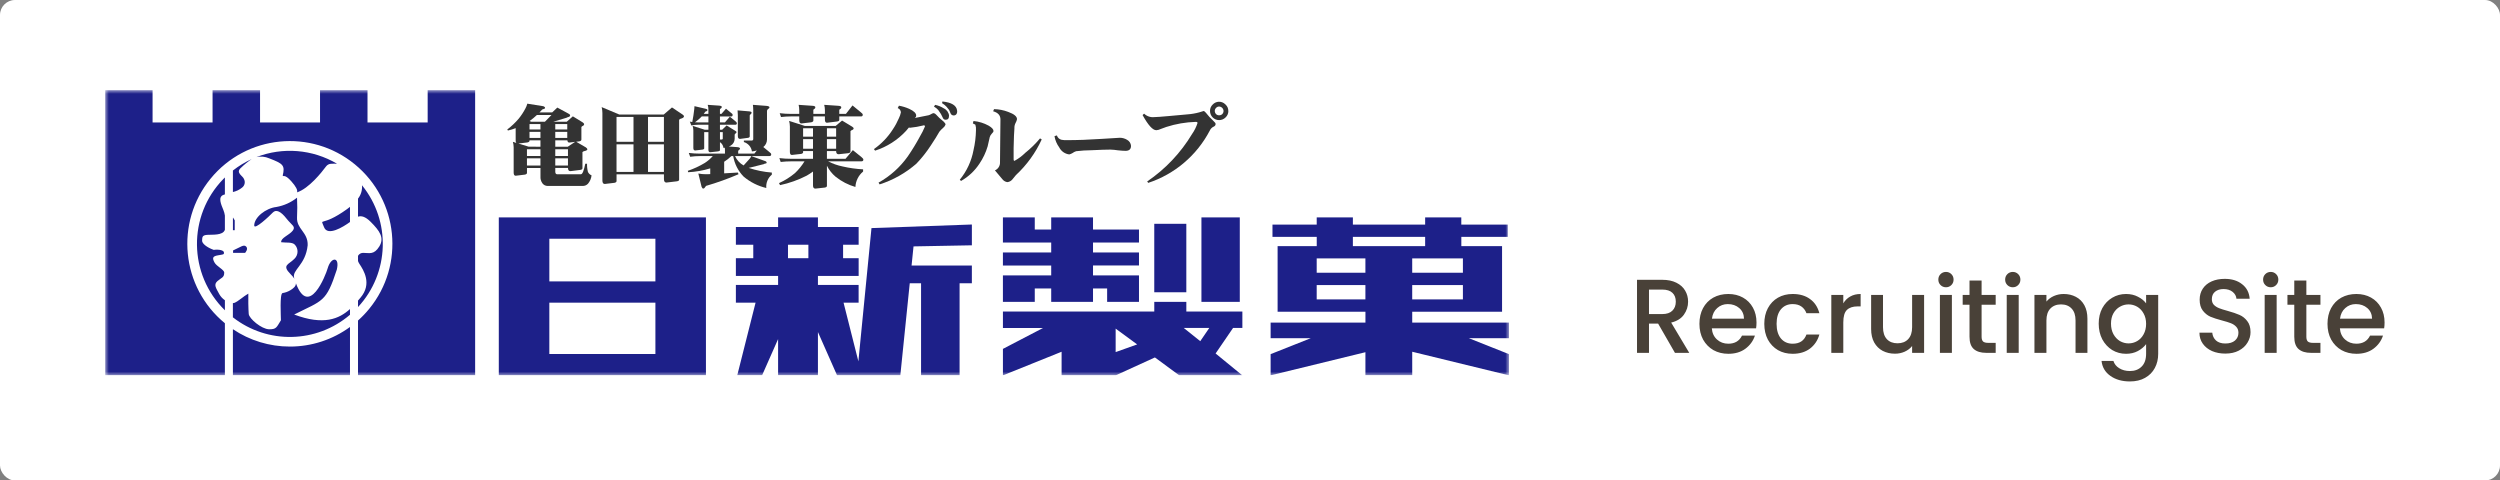
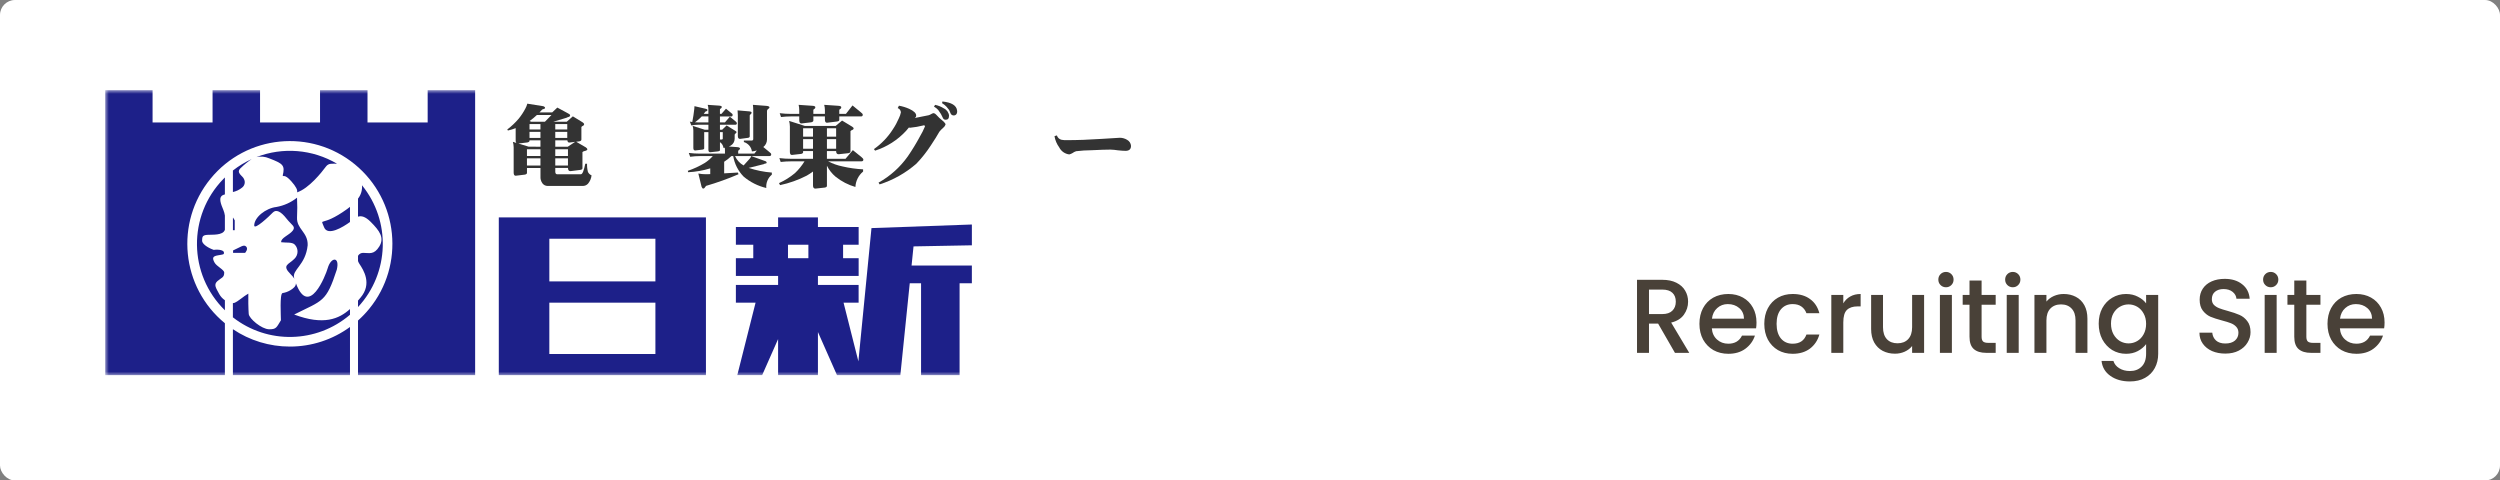
<svg xmlns="http://www.w3.org/2000/svg" width="333" height="64" viewBox="0 0 333 64" fill="none">
  <rect x="0" y="0" width="333" height="64" fill="#808080" stroke="none" />
  <rect width="333" height="64" rx="2" fill="white" />
  <g clip-path="url(#clip0_1_3795)">
    <mask id="mask0_1_3795" style="mask-type:luminance" maskUnits="userSpaceOnUse" x="14" y="12" width="187" height="38">
      <path d="M200.999 12H14V49.999H200.999V12Z" fill="white" />
    </mask>
    <g mask="url(#mask0_1_3795)">
      <path d="M70.239 13.808L72.378 14.149C72.526 14.205 72.601 14.279 72.601 14.373C72.601 14.444 72.535 14.494 72.401 14.525C72.34 14.552 72.278 14.576 72.213 14.595C72.102 14.732 71.98 14.858 71.849 14.975H73.552L74.235 14.329L75.693 15.118C75.858 15.194 75.939 15.279 75.939 15.365C75.939 15.475 75.861 15.549 75.704 15.588C75.621 15.605 75.541 15.637 75.469 15.682C74.945 15.847 74.357 16.025 73.706 16.214H75.493L76.305 15.496L77.618 16.303C77.743 16.397 77.806 16.472 77.806 16.527C77.805 16.631 77.739 16.725 77.641 16.762C77.561 16.792 77.492 16.845 77.442 16.914V18.597C77.442 18.715 77.344 18.793 77.148 18.832C77.007 18.848 76.874 18.864 76.748 18.88L78.038 19.633C78.172 19.735 78.238 19.817 78.238 19.88C78.238 19.974 78.137 20.048 77.934 20.103C77.804 20.114 77.68 20.168 77.582 20.255V22.42C77.582 22.53 77.484 22.6 77.289 22.632C76.474 22.742 76.039 22.798 75.984 22.797C75.765 22.797 75.655 22.656 75.655 22.373H73.963V22.891C73.978 23.103 74.056 23.208 74.198 23.208H77.385C77.581 23.208 77.773 22.742 77.961 21.808H78.196C78.181 22.176 78.221 22.545 78.314 22.902C78.412 23.109 78.584 23.271 78.796 23.358C78.751 23.765 78.587 24.15 78.326 24.465C78.137 24.671 77.865 24.783 77.585 24.769H72.932C72.656 24.764 72.399 24.629 72.239 24.404C72.055 24.139 71.967 23.819 71.992 23.498V22.375H70.194V23.034C70.194 23.135 70.107 23.21 69.936 23.257C69.16 23.358 68.745 23.409 68.69 23.409C68.51 23.409 68.42 23.268 68.42 22.986V19.633C68.419 19.383 68.383 19.133 68.314 18.892L68.77 19.034C68.706 18.932 68.677 18.812 68.687 18.692V17.068C68.352 17.201 68.006 17.307 67.653 17.385L67.571 17.244C68.131 16.82 68.643 16.336 69.098 15.8C69.435 15.383 69.73 14.934 69.979 14.459C70.093 14.255 70.18 14.037 70.237 13.811M71.989 19.542V18.692H70.531V18.75C70.531 18.86 70.437 18.935 70.249 18.974C69.599 19.052 69.199 19.099 69.05 19.115L70.416 19.538L71.989 19.542ZM70.19 20.778H71.988V19.881H70.19V20.778ZM70.19 22.049H71.988V21.093H70.19V22.049ZM70.531 17.247H71.988V16.523H70.531V17.247ZM70.531 18.377H71.988V17.562H70.531V18.377ZM70.743 16.212H72.587L73.457 15.317H71.518C71.212 15.607 70.887 15.874 70.543 16.118L70.743 16.212ZM73.962 17.247H75.56V16.523H73.962V17.247ZM73.962 18.377H75.56V17.562H73.962V18.377ZM75.631 19.542L76.606 18.895C76.128 18.959 75.87 18.99 75.831 18.99C75.681 18.99 75.596 18.892 75.572 18.696H73.963V19.543H75.631V19.542ZM73.962 20.777H75.654V19.88H73.962V20.777ZM73.962 22.048H75.654V21.092H73.962V22.048Z" fill="#333333" />
-       <path d="M80.142 14.266L82.486 15.254H88.413L89.508 14.311L90.917 15.254C91.042 15.341 91.105 15.415 91.105 15.478C91.105 15.604 91.004 15.703 90.802 15.773C90.671 15.792 90.551 15.854 90.46 15.95V23.939C90.46 24.049 90.359 24.12 90.157 24.151C89.285 24.261 88.822 24.317 88.766 24.316C88.546 24.316 88.436 24.159 88.437 23.844V23.219H82.124V24.116C82.124 24.233 82.03 24.312 81.841 24.352C81.04 24.453 80.612 24.504 80.557 24.504C80.345 24.504 80.239 24.347 80.239 24.032V15.056C80.239 14.79 80.206 14.524 80.142 14.266ZM82.121 18.891H84.382V15.576H82.121V18.891ZM82.121 22.901H84.382V19.221H82.121V22.901ZM86.314 18.891H88.434V15.576H86.314V18.891ZM86.314 22.901H88.434V19.221H86.314V22.901Z" fill="#333333" />
      <path d="M92.5 14.14L94.052 14.502C94.168 14.526 94.227 14.576 94.228 14.655C94.231 14.737 94.169 14.809 94.087 14.818C94.027 14.823 93.973 14.853 93.936 14.9C93.866 14.993 93.8 15.083 93.737 15.168H94.356V14.514C94.356 14.327 94.324 14.141 94.263 13.964L95.803 14.069C96.028 14.093 96.141 14.148 96.141 14.233C96.146 14.32 96.1 14.402 96.025 14.444C95.965 14.458 95.916 14.502 95.896 14.561V15.169H96.095L96.702 14.48L97.414 15.064C97.53 15.142 97.588 15.212 97.589 15.275C97.589 15.43 97.538 15.509 97.437 15.509H95.897V16.302H96.562L97.216 15.542L97.975 16.162C98.091 16.263 98.15 16.341 98.15 16.395C98.15 16.547 98.084 16.617 97.952 16.617H95.898V17.283H96.189L96.784 16.71L97.881 17.388C98.029 17.466 98.103 17.536 98.103 17.599C98.095 17.673 98.051 17.738 97.986 17.774C97.921 17.807 97.874 17.867 97.858 17.938V18.499C97.849 18.872 97.645 19.214 97.321 19.399C97.247 19.444 97.169 19.483 97.088 19.516L98.197 19.597C98.446 19.613 98.57 19.683 98.57 19.808C98.57 19.87 98.523 19.925 98.43 19.971C98.381 20.011 98.345 20.063 98.325 20.123V20.462H100.484L100.81 20.041C100.598 20.109 100.378 20.152 100.157 20.17C100.072 19.579 99.653 19.092 99.083 18.919V18.72H100.11C100.218 18.736 100.317 18.661 100.332 18.553C100.334 18.535 100.334 18.517 100.332 18.498V14.653C100.332 14.422 100.316 14.192 100.285 13.963L102.118 14.104C102.366 14.135 102.491 14.197 102.491 14.29C102.491 14.384 102.429 14.461 102.304 14.524C102.229 14.581 102.179 14.664 102.164 14.758V18.58C102.162 18.972 101.982 19.342 101.674 19.584L102.467 20.239C102.639 20.363 102.725 20.467 102.725 20.543C102.725 20.707 102.649 20.788 102.491 20.788H97.906C98.142 21.318 98.543 21.756 99.049 22.038C99.43 21.618 99.683 21.338 99.808 21.197C99.928 21.086 100.017 20.945 100.064 20.788L101.85 21.43C102.029 21.478 102.118 21.556 102.118 21.665C102.118 21.741 102.052 21.785 101.92 21.793C101.855 21.796 101.794 21.82 101.744 21.863L99.726 22.365C100.724 22.698 101.758 22.906 102.807 22.985V23.265C102.283 23.699 102.008 24.364 102.071 25.041C100.959 24.78 99.923 24.259 99.05 23.521C98.318 22.773 97.833 21.818 97.661 20.785H97.427C97.131 21.07 96.807 21.325 96.459 21.545V23.089L98.28 22.984L98.374 23.206C96.964 23.813 95.518 24.332 94.044 24.761C94.013 24.799 93.958 24.873 93.881 24.983C93.837 25.06 93.759 25.112 93.671 25.123C93.595 25.123 93.519 25.041 93.449 24.878L93.017 23.113C93.34 23.176 93.668 23.207 93.997 23.207C94.113 23.207 94.316 23.203 94.604 23.195V22.426C93.649 22.719 92.662 22.892 91.664 22.941L91.617 22.754C92.407 22.485 93.165 22.132 93.881 21.702C94.276 21.45 94.634 21.142 94.943 20.79H93.251C92.81 20.79 92.369 20.822 91.932 20.883L91.746 20.37C92.245 20.432 92.748 20.463 93.251 20.463H96.565V19.949C96.564 19.859 96.556 19.769 96.541 19.68L96.366 19.704C96.334 19.39 96.163 19.107 95.899 18.932V19.996C95.899 20.075 95.822 20.129 95.666 20.161C94.996 20.239 94.643 20.278 94.604 20.278C94.441 20.278 94.359 20.169 94.359 19.951V17.599H93.799V19.762C93.799 19.848 93.729 19.901 93.59 19.925C92.967 20.003 92.636 20.042 92.598 20.042C92.434 20.042 92.353 19.93 92.353 19.703V17.378C92.353 17.172 92.322 16.966 92.259 16.77L93.882 17.283H94.36V16.617H92.96C92.665 16.618 92.372 16.649 92.084 16.711L91.886 16.197C92.002 16.221 92.111 16.24 92.212 16.256C92.275 15.968 92.325 15.676 92.364 15.38C92.411 15.091 92.45 14.795 92.481 14.491C92.495 14.375 92.502 14.258 92.504 14.141M94.36 16.303V15.507H93.473L93.275 15.706C93.052 15.913 92.819 16.108 92.574 16.29C92.699 16.298 92.827 16.302 92.96 16.302H94.36V16.303ZM95.9 17.601V18.583H96.145C96.207 18.591 96.265 18.548 96.273 18.486C96.275 18.475 96.275 18.465 96.273 18.454V17.6L95.9 17.601ZM98.243 14.702L99.772 14.831C100 14.854 100.111 14.907 100.111 14.994C100.113 15.083 100.069 15.168 99.994 15.216C99.932 15.247 99.885 15.302 99.865 15.368V18.161C99.865 18.262 99.792 18.328 99.644 18.359C98.967 18.453 98.609 18.5 98.57 18.5C98.376 18.5 98.279 18.372 98.279 18.114V15.322C98.279 15.115 98.267 14.908 98.243 14.702Z" fill="#333333" />
      <path d="M105.106 16.104L107.195 16.77H111.313L112.165 16.058L113.496 16.864C113.635 16.957 113.705 17.032 113.705 17.086C113.705 17.195 113.635 17.273 113.496 17.319C113.411 17.347 113.339 17.4 113.285 17.471V20.171C113.285 20.288 113.188 20.366 112.993 20.405C112.184 20.498 111.752 20.545 111.698 20.545C111.48 20.545 111.371 20.405 111.372 20.124H110.146V21.153H112.62L113.6 19.995L114.755 20.931C114.918 21.063 115 21.172 115 21.257C115 21.413 114.911 21.491 114.732 21.491H110.309C110.913 21.805 111.557 22.033 112.223 22.169C113.124 22.379 114.042 22.508 114.965 22.555V22.847C114.352 23.359 113.979 24.104 113.939 24.904C112.983 24.629 112.091 24.167 111.313 23.548C110.827 23.144 110.429 22.642 110.147 22.075V24.761C110.147 24.87 110.058 24.943 109.878 24.983C109.054 25.076 108.63 25.123 108.607 25.123C108.397 25.123 108.292 24.983 108.292 24.703V22.847C108.022 23.046 107.742 23.23 107.452 23.397C106.33 23.973 105.138 24.397 103.905 24.659L103.764 24.39C104.531 24.046 105.245 23.597 105.889 23.058C106.38 22.595 106.808 22.068 107.161 21.491H105.399C104.927 21.491 104.455 21.519 103.986 21.573L103.811 21.059C104.338 21.122 104.868 21.153 105.399 21.153H108.293V20.125H106.974V20.277C106.974 20.387 106.888 20.46 106.717 20.499C105.947 20.593 105.534 20.64 105.481 20.64C105.301 20.64 105.211 20.5 105.212 20.219V16.864C105.211 16.607 105.176 16.352 105.107 16.104M113.554 14.045L114.663 14.957C114.833 15.082 114.919 15.187 114.919 15.273C114.935 15.386 114.857 15.491 114.744 15.507C114.725 15.51 114.705 15.51 114.686 15.507H111.793V15.976C111.793 16.084 111.692 16.155 111.489 16.186C110.657 16.295 110.209 16.349 110.148 16.349C109.968 16.349 109.878 16.21 109.879 15.929V15.508H108.339V16.058C108.339 16.167 108.242 16.245 108.048 16.292C107.238 16.393 106.806 16.444 106.752 16.444C106.557 16.444 106.46 16.299 106.46 16.011V15.508H105.351C104.91 15.508 104.47 15.536 104.032 15.589L103.857 15.076C104.352 15.138 104.851 15.17 105.35 15.169H106.459V14.653C106.459 14.421 106.431 14.19 106.377 13.964L108.233 14.092C108.482 14.108 108.606 14.174 108.606 14.291C108.605 14.386 108.551 14.472 108.466 14.513C108.4 14.532 108.35 14.586 108.337 14.654V15.168H109.878V14.653C109.877 14.421 109.845 14.189 109.784 13.964L111.675 14.092C111.931 14.108 112.059 14.174 112.059 14.291C112.06 14.383 112.011 14.469 111.931 14.513C111.863 14.534 111.811 14.586 111.791 14.654V15.168H112.678L113.554 14.045ZM106.973 18.205H108.292V17.085H106.973V18.205ZM106.973 19.807H108.292V18.534H106.973V19.807ZM110.147 18.205H111.373V17.085H110.147V18.205ZM110.147 19.807H111.373V18.534H110.147V19.807Z" fill="#333333" />
      <path d="M125.943 16.606C125.872 16.783 125.753 16.938 125.601 17.053C125.429 17.198 125.271 17.36 125.13 17.537C124.863 18.016 124.478 18.633 123.977 19.387C123.415 20.251 122.773 21.061 122.059 21.804C120.631 23.048 118.966 23.987 117.163 24.562L117.022 24.326C118.583 23.456 119.927 22.243 120.953 20.779C121.521 19.951 122.043 19.093 122.518 18.209C122.779 17.774 123.008 17.321 123.201 16.853C123.217 16.777 123.193 16.727 123.131 16.711C123.085 16.68 123.025 16.68 122.979 16.711C122.406 16.857 121.823 16.958 121.234 17.015C121.175 17.011 121.115 17.003 121.057 16.992C120.986 17.078 120.865 17.224 120.692 17.428C119.565 18.65 118.142 19.559 116.56 20.068L116.409 19.856C117.413 19.155 118.269 18.262 118.927 17.227C119.24 16.763 119.508 16.269 119.728 15.754C119.855 15.505 119.946 15.239 119.999 14.964C119.986 14.706 119.819 14.482 119.574 14.398L119.739 14.079C120.206 14.161 120.66 14.299 121.093 14.492C121.735 14.783 122.05 15.089 122.034 15.412C122.027 15.463 122.015 15.514 121.999 15.564L121.858 15.716C122.352 15.629 122.964 15.508 123.693 15.35C123.805 15.317 123.912 15.27 124.011 15.209C124.12 15.132 124.245 15.083 124.376 15.068C124.506 15.102 124.621 15.176 124.705 15.28L125.117 15.704L125.693 16.199C125.874 16.372 125.957 16.506 125.941 16.6M126.411 15.409C126.411 15.779 126.259 15.96 125.956 15.952C125.794 15.954 125.648 15.856 125.591 15.704L125.336 15.191C125.155 14.925 125.033 14.744 124.971 14.649C124.81 14.468 124.619 14.317 124.406 14.201L124.557 13.966C124.971 14.052 125.365 14.212 125.723 14.437C126.108 14.62 126.372 14.991 126.417 15.415M127.479 14.708C127.517 14.877 127.487 15.055 127.397 15.204C127.291 15.345 127.112 15.409 126.941 15.368C126.788 15.341 126.662 15.232 126.612 15.085C126.558 14.952 126.495 14.806 126.424 14.649C126.228 14.405 126.111 14.26 126.071 14.213C125.898 14.029 125.7 13.87 125.483 13.741L125.53 13.517C126.744 13.643 127.395 14.04 127.484 14.708" fill="#333333" />
-       <path d="M132.098 17.814C131.978 17.938 131.889 18.088 131.837 18.253C131.782 18.522 131.687 18.938 131.553 19.499C131.311 20.319 130.943 21.095 130.462 21.801C129.838 22.752 128.997 23.542 128.009 24.104L127.844 23.938C128.773 22.804 129.401 21.453 129.669 20.01C129.873 19.134 129.984 18.238 130 17.339C130.021 17.091 129.993 16.841 129.917 16.604C129.812 16.538 129.701 16.482 129.585 16.438L129.669 16.117C130.375 16.184 131.06 16.394 131.682 16.735C132.116 16.988 132.334 17.226 132.334 17.447C132.334 17.542 132.255 17.665 132.098 17.815M138.757 18.575C137.933 20.369 136.766 21.981 135.32 23.323C135.028 23.678 134.866 23.875 134.834 23.916C134.666 24.112 134.429 24.235 134.171 24.261C133.894 24.216 133.648 24.061 133.485 23.834C133.397 23.738 133.078 23.358 132.525 22.694C132.95 22.513 133.22 22.087 133.2 21.625L133.259 15.925C133.267 15.372 132.943 15.004 132.288 14.822L132.406 14.537C133.051 14.549 133.689 14.673 134.29 14.905C135.08 15.19 135.471 15.514 135.464 15.878C135.433 16.046 135.372 16.206 135.286 16.353C135.162 16.582 135.104 16.841 135.12 17.101C135.12 17.156 135.1 17.485 135.061 18.089C135.029 18.801 135.014 19.354 135.014 19.75V21.246C135.014 21.364 135.053 21.424 135.132 21.424C135.659 21.139 136.142 20.779 136.566 20.356C137.285 19.784 137.945 19.139 138.534 18.433L138.757 18.575Z" fill="#333333" />
      <path d="M150.651 19.427C150.651 19.871 150.406 20.093 149.915 20.093C149.694 20.093 149.358 20.07 148.907 20.022C148.573 19.968 148.236 19.937 147.898 19.927C147.36 19.927 146.526 19.955 145.394 20.01C144.708 20.014 144.023 20.058 143.342 20.141C143.167 20.196 143.002 20.281 142.855 20.391C142.721 20.47 142.577 20.53 142.428 20.57C141.852 20.5 141.349 20.148 141.088 19.63C140.764 19.187 140.548 18.675 140.458 18.133L140.779 18.038C140.864 18.33 141.1 18.553 141.396 18.62C141.626 18.663 141.861 18.679 142.096 18.668C143.513 18.668 145.047 18.613 146.7 18.502L149.168 18.35C149.507 18.352 149.839 18.446 150.129 18.623C150.431 18.785 150.628 19.091 150.652 19.432" fill="#333333" />
-       <path d="M161.918 16.514C161.919 16.666 161.825 16.803 161.683 16.856C161.441 16.963 161.248 17.156 161.141 17.399C159.415 20.696 156.476 23.192 152.946 24.359L152.805 24.17C155.227 22.525 157.264 20.373 158.776 17.862C159.091 17.414 159.338 16.921 159.506 16.399C159.522 16.289 159.447 16.235 159.283 16.235C157.95 16.272 156.629 16.498 155.36 16.907C155.243 16.954 154.996 17.045 154.619 17.178C154.432 17.274 154.227 17.33 154.018 17.344C153.539 17.344 152.931 16.672 152.192 15.327L152.393 15.138C152.757 15.487 153.258 15.657 153.759 15.598C154.017 15.598 154.665 15.551 155.702 15.457L158.175 15.233C158.709 15.195 159.238 15.104 159.754 14.961L160.331 14.784C160.402 14.792 160.5 14.871 160.626 15.021C160.922 15.402 161.249 15.758 161.604 16.085C161.823 16.282 161.929 16.427 161.922 16.522M163.618 14.787C163.62 15.112 163.485 15.422 163.247 15.642C162.774 16.117 162.004 16.117 161.53 15.643C161.302 15.414 161.173 15.104 161.174 14.781C161.167 14.46 161.295 14.151 161.527 13.931C161.964 13.455 162.703 13.425 163.178 13.863C163.202 13.885 163.224 13.907 163.246 13.931C163.485 14.148 163.618 14.458 163.612 14.781M162.976 14.781C162.966 14.459 162.708 14.201 162.387 14.191C162.234 14.189 162.088 14.254 161.986 14.368C161.87 14.474 161.806 14.624 161.809 14.781C161.81 14.94 161.874 15.092 161.986 15.206C162.095 15.307 162.239 15.361 162.387 15.357C162.538 15.363 162.686 15.308 162.799 15.206C162.911 15.092 162.975 14.94 162.976 14.781Z" fill="#333333" />
      <path d="M29.955 23.64V25.895C29.897 25.913 29.835 25.931 29.781 25.95C28.99 26.224 29.453 27.233 29.753 27.97C29.851 28.208 29.919 28.457 29.955 28.712V30.607C29.696 31.398 28.236 31.232 27.591 31.282C26.883 31.337 26.956 31.628 26.919 32.029C26.883 32.429 27.555 32.957 28.463 33.284C29.208 33.193 29.808 33.339 29.829 33.63C29.85 33.921 29.753 33.885 29.029 34.01C28.305 34.135 28.266 34.374 28.557 34.939C28.849 35.503 29.884 35.921 29.866 36.322C29.866 36.995 29.486 36.977 28.955 37.45C28.424 37.924 28.773 38.362 29.209 39.179C29.391 39.505 29.647 39.783 29.956 39.992V41.331C25.078 36.559 24.986 28.73 29.751 23.844C29.819 23.775 29.887 23.707 29.956 23.639M31.023 22.712V25.579C31.467 25.481 31.883 25.28 32.237 24.994C32.588 24.737 32.703 24.265 32.51 23.875C32.373 23.41 31.319 23.028 32.101 22.346C32.539 21.918 33.016 21.531 33.525 21.191C32.635 21.596 31.796 22.107 31.026 22.71M31.265 29.351L31.047 28.987L31.026 29.006V30.661H31.265V29.351ZM32.791 32.847C32.464 32.52 32.101 32.884 31.046 33.356V33.684H32.645C32.645 33.684 33.118 33.175 32.791 32.848M46.618 41.925V41.165C45.169 42.48 43.099 43.375 39.182 41.895C42.998 39.984 43.446 40.279 44.864 35.911C45.287 34.142 44.088 34.197 43.65 35.725C43.365 36.722 41.142 42.33 39.419 37.74C39.419 38.153 39.06 38.424 38.654 38.672C38.341 38.858 37.996 38.982 37.636 39.036C37.236 39.112 37.419 42.152 37.419 42.66C36.837 43.586 36.837 43.876 35.838 43.859C34.839 43.841 33.182 42.439 33.131 41.82C33.079 41.202 33.055 39.673 33.077 39.109C32.423 39.473 31.711 40.164 31.206 40.347C31.146 40.366 31.083 40.376 31.02 40.378V42.267C35.64 45.878 42.158 45.736 46.617 41.927M38.611 46.163C35.908 46.166 33.266 45.36 31.023 43.85V49.999H46.618V43.555C44.292 45.252 41.489 46.165 38.611 46.163ZM47.686 28.86C48.122 28.72 48.649 28.823 49.378 29.553C50.577 30.754 51.231 31.681 50.523 32.829C49.815 33.977 49.187 33.684 48.424 33.684C48.123 33.658 47.835 33.81 47.687 34.073V34.77C47.734 34.907 47.799 35.037 47.879 35.157C48.425 35.977 49.596 37.796 48.016 39.653C47.908 39.78 47.799 39.909 47.687 40.038V40.9C51.88 36.38 52.105 29.457 48.215 24.674C48.274 25.313 48.085 25.952 47.687 26.456L47.686 28.86ZM36.331 28.316C36.786 27.843 37.422 28.171 38.148 29.099C38.874 30.027 39.438 30.154 38.982 30.737C38.527 31.319 37.365 31.701 37.456 32.265C38.092 32.356 38.928 32.211 39.273 32.593C39.775 33.129 39.748 33.973 39.212 34.476C39.203 34.485 39.193 34.494 39.182 34.503C38.455 35.249 37.492 35.304 38.71 36.523C38.9 36.706 39.069 36.911 39.215 37.131C39.204 37.096 39.193 37.067 39.183 37.032C38.856 35.94 40.709 35.339 40.982 32.664C41.036 30.916 39.492 30.516 39.564 28.97C39.609 28.09 39.609 27.21 39.564 26.331C38.766 26.965 37.824 27.39 36.821 27.568C35.385 27.732 33.861 28.951 33.861 30.044C33.898 30.662 35.878 28.788 36.333 28.315M56.965 12V16.313H48.952V12H42.628V16.313H34.639V12H28.314V16.313H20.323V12H14V49.999H29.955V43.055C24.119 38.268 23.264 29.649 28.044 23.804C32.823 17.959 41.429 17.102 47.265 21.89C53.1 26.677 53.956 35.296 49.176 41.141C48.721 41.697 48.223 42.217 47.686 42.695V49.999H63.288V12H56.965ZM43.163 30.263C43.641 31.508 45.711 30.234 46.618 29.57V27.552C46.491 27.654 46.36 27.757 46.216 27.861C42.725 30.369 42.618 28.843 43.163 30.263ZM34.153 20.925C34.725 20.796 35.323 20.855 35.859 21.091C37.713 21.801 37.984 22.019 37.658 23.384C37.749 23.603 37.877 23.111 38.803 24.148C39.421 24.84 39.675 25.331 39.567 25.623C41.148 25.095 42.835 22.973 43.431 22.168C43.584 21.96 43.822 21.831 44.08 21.816C44.35 21.799 44.621 21.798 44.891 21.81C41.637 19.883 37.679 19.556 34.154 20.926" fill="#1D2089" />
-       <path d="M200.999 42.969H188.108V41.519H200.074V32.783H194.65V31.555H200.832V29.917H194.645V28.961H189.83V29.917H180.204V28.961H175.386V29.917H169.494V31.555H175.389V32.783H170.177V41.519H181.877V42.969H169.247V45.044H174.605L169.247 47.172V49.997L181.874 46.914V49.997H188.108V46.852L201 49.999V47.174L195.642 45.046H201V42.969H200.999ZM194.859 39.88H188.106V37.969H194.859V39.88ZM194.859 36.332H188.106V34.421H194.859V36.332ZM180.202 31.555H189.829V32.783H180.203V31.555H180.202ZM175.384 34.42H181.872V36.331H175.384V34.42ZM175.384 37.969H181.872V39.88H175.384V37.969Z" fill="#1D2089" />
-       <path d="M158.018 38.926H153.748V29.806H158.018V38.926ZM164.243 43.685L161.918 47.084L165.48 49.999H157.081L153.833 47.611L148.606 49.999H141.405V46.852L133.59 50V46.471L138.931 43.688H133.59V41.5H153.75V40.208H158.02V41.5H165.484V43.685H164.243ZM151.47 45.877L148.605 43.772V46.899L151.47 45.877ZM161.077 43.685H157.677L159.874 45.445L161.077 43.685ZM165.14 28.961H160.031V40.209H165.14V28.961ZM137.831 38.42H140.021V40.208H145.589V38.42H147.47V40.208H151.713V36.682H145.589V35.364H151.713V33.628H145.589V32.308H151.713V30.57H145.589V28.961H140.021V30.57H137.831V28.961H133.588V32.305H140.021V33.628H133.588V35.366H140.021V36.684H133.588V40.21H137.831V38.42Z" fill="#1D2089" />
      <path d="M129.454 32.674V29.904L116.081 30.382L114.336 48.134L112.363 40.319H114.368V37.951H108.949V36.751H114.372V34.388H112.3V32.601H114.372V30.235H108.949V28.961H103.643V30.235H98.019V32.601H100.336V34.388H98.019V36.754H103.643V37.955H98.019V40.316H100.642L98.2 49.997H101.507L103.642 45.168V49.997H108.948V44.227L111.5 49.999H119.923L121.178 37.733H122.685V49.999H127.817V37.732H129.452V35.367H121.421L121.682 32.82L129.454 32.674ZM104.96 32.598H107.677V34.388H104.96V32.598Z" fill="#1D2089" />
      <path d="M66.44 49.999H94.031V28.961H66.44V49.999ZM87.3 37.478H73.172V31.8H87.3V37.478ZM73.171 40.316H87.3V47.156H73.171V40.316Z" fill="#1D2089" />
    </g>
  </g>
  <path d="M223.104 47L220.864 43.108H219.646V47H218.05V37.27H221.41C222.157 37.27 222.787 37.401 223.3 37.662C223.823 37.923 224.21 38.273 224.462 38.712C224.723 39.151 224.854 39.641 224.854 40.182C224.854 40.817 224.667 41.395 224.294 41.918C223.93 42.431 223.365 42.781 222.6 42.968L225.008 47H223.104ZM219.646 41.834H221.41C222.007 41.834 222.455 41.685 222.754 41.386C223.062 41.087 223.216 40.686 223.216 40.182C223.216 39.678 223.067 39.286 222.768 39.006C222.469 38.717 222.017 38.572 221.41 38.572H219.646V41.834ZM233.966 42.954C233.966 43.243 233.947 43.505 233.91 43.738H228.016C228.062 44.354 228.291 44.849 228.702 45.222C229.112 45.595 229.616 45.782 230.214 45.782C231.072 45.782 231.679 45.423 232.034 44.704H233.756C233.522 45.413 233.098 45.997 232.482 46.454C231.875 46.902 231.119 47.126 230.214 47.126C229.476 47.126 228.814 46.963 228.226 46.636C227.647 46.3 227.19 45.833 226.854 45.236C226.527 44.629 226.364 43.929 226.364 43.136C226.364 42.343 226.522 41.647 226.84 41.05C227.166 40.443 227.619 39.977 228.198 39.65C228.786 39.323 229.458 39.16 230.214 39.16C230.942 39.16 231.59 39.319 232.16 39.636C232.729 39.953 233.172 40.401 233.49 40.98C233.807 41.549 233.966 42.207 233.966 42.954ZM232.3 42.45C232.29 41.862 232.08 41.391 231.67 41.036C231.259 40.681 230.75 40.504 230.144 40.504C229.593 40.504 229.122 40.681 228.73 41.036C228.338 41.381 228.104 41.853 228.03 42.45H232.3ZM235.004 43.136C235.004 42.343 235.163 41.647 235.48 41.05C235.807 40.443 236.255 39.977 236.824 39.65C237.394 39.323 238.047 39.16 238.784 39.16C239.718 39.16 240.488 39.384 241.094 39.832C241.71 40.271 242.126 40.901 242.34 41.722H240.618C240.478 41.339 240.254 41.041 239.946 40.826C239.638 40.611 239.251 40.504 238.784 40.504C238.131 40.504 237.608 40.737 237.216 41.204C236.834 41.661 236.642 42.305 236.642 43.136C236.642 43.967 236.834 44.615 237.216 45.082C237.608 45.549 238.131 45.782 238.784 45.782C239.708 45.782 240.32 45.376 240.618 44.564H242.34C242.116 45.348 241.696 45.973 241.08 46.44C240.464 46.897 239.699 47.126 238.784 47.126C238.047 47.126 237.394 46.963 236.824 46.636C236.255 46.3 235.807 45.833 235.48 45.236C235.163 44.629 235.004 43.929 235.004 43.136ZM245.527 40.406C245.76 40.014 246.068 39.711 246.451 39.496C246.843 39.272 247.305 39.16 247.837 39.16V40.812H247.431C246.806 40.812 246.33 40.971 246.003 41.288C245.686 41.605 245.527 42.156 245.527 42.94V47H243.931V39.286H245.527V40.406ZM256.29 39.286V47H254.694V46.09C254.442 46.407 254.111 46.659 253.7 46.846C253.299 47.023 252.869 47.112 252.412 47.112C251.805 47.112 251.259 46.986 250.774 46.734C250.298 46.482 249.92 46.109 249.64 45.614C249.369 45.119 249.234 44.522 249.234 43.822V39.286H250.816V43.584C250.816 44.275 250.989 44.807 251.334 45.18C251.679 45.544 252.151 45.726 252.748 45.726C253.345 45.726 253.817 45.544 254.162 45.18C254.517 44.807 254.694 44.275 254.694 43.584V39.286H256.29ZM259.208 38.264C258.918 38.264 258.676 38.166 258.48 37.97C258.284 37.774 258.186 37.531 258.186 37.242C258.186 36.953 258.284 36.71 258.48 36.514C258.676 36.318 258.918 36.22 259.208 36.22C259.488 36.22 259.726 36.318 259.922 36.514C260.118 36.71 260.216 36.953 260.216 37.242C260.216 37.531 260.118 37.774 259.922 37.97C259.726 38.166 259.488 38.264 259.208 38.264ZM259.992 39.286V47H258.396V39.286H259.992ZM263.949 40.588V44.858C263.949 45.147 264.014 45.357 264.145 45.488C264.285 45.609 264.518 45.67 264.845 45.67H265.825V47H264.565C263.846 47 263.296 46.832 262.913 46.496C262.53 46.16 262.339 45.614 262.339 44.858V40.588H261.429V39.286H262.339V37.368H263.949V39.286H265.825V40.588H263.949ZM268.108 38.264C267.819 38.264 267.576 38.166 267.38 37.97C267.184 37.774 267.086 37.531 267.086 37.242C267.086 36.953 267.184 36.71 267.38 36.514C267.576 36.318 267.819 36.22 268.108 36.22C268.388 36.22 268.626 36.318 268.822 36.514C269.018 36.71 269.116 36.953 269.116 37.242C269.116 37.531 269.018 37.774 268.822 37.97C268.626 38.166 268.388 38.264 268.108 38.264ZM268.892 39.286V47H267.296V39.286H268.892ZM274.88 39.16C275.486 39.16 276.028 39.286 276.504 39.538C276.989 39.79 277.367 40.163 277.638 40.658C277.908 41.153 278.044 41.75 278.044 42.45V47H276.462V42.688C276.462 41.997 276.289 41.47 275.944 41.106C275.598 40.733 275.127 40.546 274.53 40.546C273.932 40.546 273.456 40.733 273.102 41.106C272.756 41.47 272.584 41.997 272.584 42.688V47H270.988V39.286H272.584V40.168C272.845 39.851 273.176 39.603 273.578 39.426C273.988 39.249 274.422 39.16 274.88 39.16ZM283.187 39.16C283.785 39.16 284.312 39.281 284.769 39.524C285.236 39.757 285.6 40.051 285.861 40.406V39.286H287.471V47.126C287.471 47.835 287.322 48.465 287.023 49.016C286.725 49.576 286.291 50.015 285.721 50.332C285.161 50.649 284.489 50.808 283.705 50.808C282.66 50.808 281.792 50.561 281.101 50.066C280.411 49.581 280.019 48.918 279.925 48.078H281.507C281.629 48.479 281.885 48.801 282.277 49.044C282.679 49.296 283.155 49.422 283.705 49.422C284.349 49.422 284.867 49.226 285.259 48.834C285.661 48.442 285.861 47.873 285.861 47.126V45.838C285.591 46.202 285.222 46.51 284.755 46.762C284.298 47.005 283.775 47.126 283.187 47.126C282.515 47.126 281.899 46.958 281.339 46.622C280.789 46.277 280.35 45.801 280.023 45.194C279.706 44.578 279.547 43.883 279.547 43.108C279.547 42.333 279.706 41.647 280.023 41.05C280.35 40.453 280.789 39.991 281.339 39.664C281.899 39.328 282.515 39.16 283.187 39.16ZM285.861 43.136C285.861 42.604 285.749 42.142 285.525 41.75C285.311 41.358 285.026 41.059 284.671 40.854C284.317 40.649 283.934 40.546 283.523 40.546C283.113 40.546 282.73 40.649 282.375 40.854C282.021 41.05 281.731 41.344 281.507 41.736C281.293 42.119 281.185 42.576 281.185 43.108C281.185 43.64 281.293 44.107 281.507 44.508C281.731 44.909 282.021 45.217 282.375 45.432C282.739 45.637 283.122 45.74 283.523 45.74C283.934 45.74 284.317 45.637 284.671 45.432C285.026 45.227 285.311 44.928 285.525 44.536C285.749 44.135 285.861 43.668 285.861 43.136ZM296.41 47.098C295.757 47.098 295.169 46.986 294.646 46.762C294.124 46.529 293.713 46.202 293.414 45.782C293.116 45.362 292.966 44.872 292.966 44.312H294.674C294.712 44.732 294.875 45.077 295.164 45.348C295.463 45.619 295.878 45.754 296.41 45.754C296.961 45.754 297.39 45.623 297.698 45.362C298.006 45.091 298.16 44.746 298.16 44.326C298.16 43.999 298.062 43.733 297.866 43.528C297.68 43.323 297.442 43.164 297.152 43.052C296.872 42.94 296.48 42.819 295.976 42.688C295.342 42.52 294.824 42.352 294.422 42.184C294.03 42.007 293.694 41.736 293.414 41.372C293.134 41.008 292.994 40.523 292.994 39.916C292.994 39.356 293.134 38.866 293.414 38.446C293.694 38.026 294.086 37.704 294.59 37.48C295.094 37.256 295.678 37.144 296.34 37.144C297.283 37.144 298.053 37.382 298.65 37.858C299.257 38.325 299.593 38.969 299.658 39.79H297.894C297.866 39.435 297.698 39.132 297.39 38.88C297.082 38.628 296.676 38.502 296.172 38.502C295.715 38.502 295.342 38.619 295.052 38.852C294.763 39.085 294.618 39.421 294.618 39.86C294.618 40.159 294.707 40.406 294.884 40.602C295.071 40.789 295.304 40.938 295.584 41.05C295.864 41.162 296.247 41.283 296.732 41.414C297.376 41.591 297.899 41.769 298.3 41.946C298.711 42.123 299.056 42.399 299.336 42.772C299.626 43.136 299.77 43.626 299.77 44.242C299.77 44.737 299.635 45.203 299.364 45.642C299.103 46.081 298.716 46.435 298.202 46.706C297.698 46.967 297.101 47.098 296.41 47.098ZM302.466 38.264C302.176 38.264 301.934 38.166 301.738 37.97C301.542 37.774 301.444 37.531 301.444 37.242C301.444 36.953 301.542 36.71 301.738 36.514C301.934 36.318 302.176 36.22 302.466 36.22C302.746 36.22 302.984 36.318 303.18 36.514C303.376 36.71 303.474 36.953 303.474 37.242C303.474 37.531 303.376 37.774 303.18 37.97C302.984 38.166 302.746 38.264 302.466 38.264ZM303.25 39.286V47H301.654V39.286H303.25ZM307.207 40.588V44.858C307.207 45.147 307.272 45.357 307.403 45.488C307.543 45.609 307.776 45.67 308.103 45.67H309.083V47H307.823C307.104 47 306.554 46.832 306.171 46.496C305.788 46.16 305.597 45.614 305.597 44.858V40.588H304.687V39.286H305.597V37.368H307.207V39.286H309.083V40.588H307.207ZM317.624 42.954C317.624 43.243 317.605 43.505 317.568 43.738H311.674C311.721 44.354 311.949 44.849 312.36 45.222C312.771 45.595 313.275 45.782 313.872 45.782C314.731 45.782 315.337 45.423 315.692 44.704H317.414C317.181 45.413 316.756 45.997 316.14 46.454C315.533 46.902 314.777 47.126 313.872 47.126C313.135 47.126 312.472 46.963 311.884 46.636C311.305 46.3 310.848 45.833 310.512 45.236C310.185 44.629 310.022 43.929 310.022 43.136C310.022 42.343 310.181 41.647 310.498 41.05C310.825 40.443 311.277 39.977 311.856 39.65C312.444 39.323 313.116 39.16 313.872 39.16C314.6 39.16 315.249 39.319 315.818 39.636C316.387 39.953 316.831 40.401 317.148 40.98C317.465 41.549 317.624 42.207 317.624 42.954ZM315.958 42.45C315.949 41.862 315.739 41.391 315.328 41.036C314.917 40.681 314.409 40.504 313.802 40.504C313.251 40.504 312.78 40.681 312.388 41.036C311.996 41.381 311.763 41.853 311.688 42.45H315.958Z" fill="#494138" />
  <defs>
    <clipPath id="clip0_1_3795">
      <rect width="187" height="38" fill="white" transform="translate(14 12)" />
    </clipPath>
  </defs>
</svg>